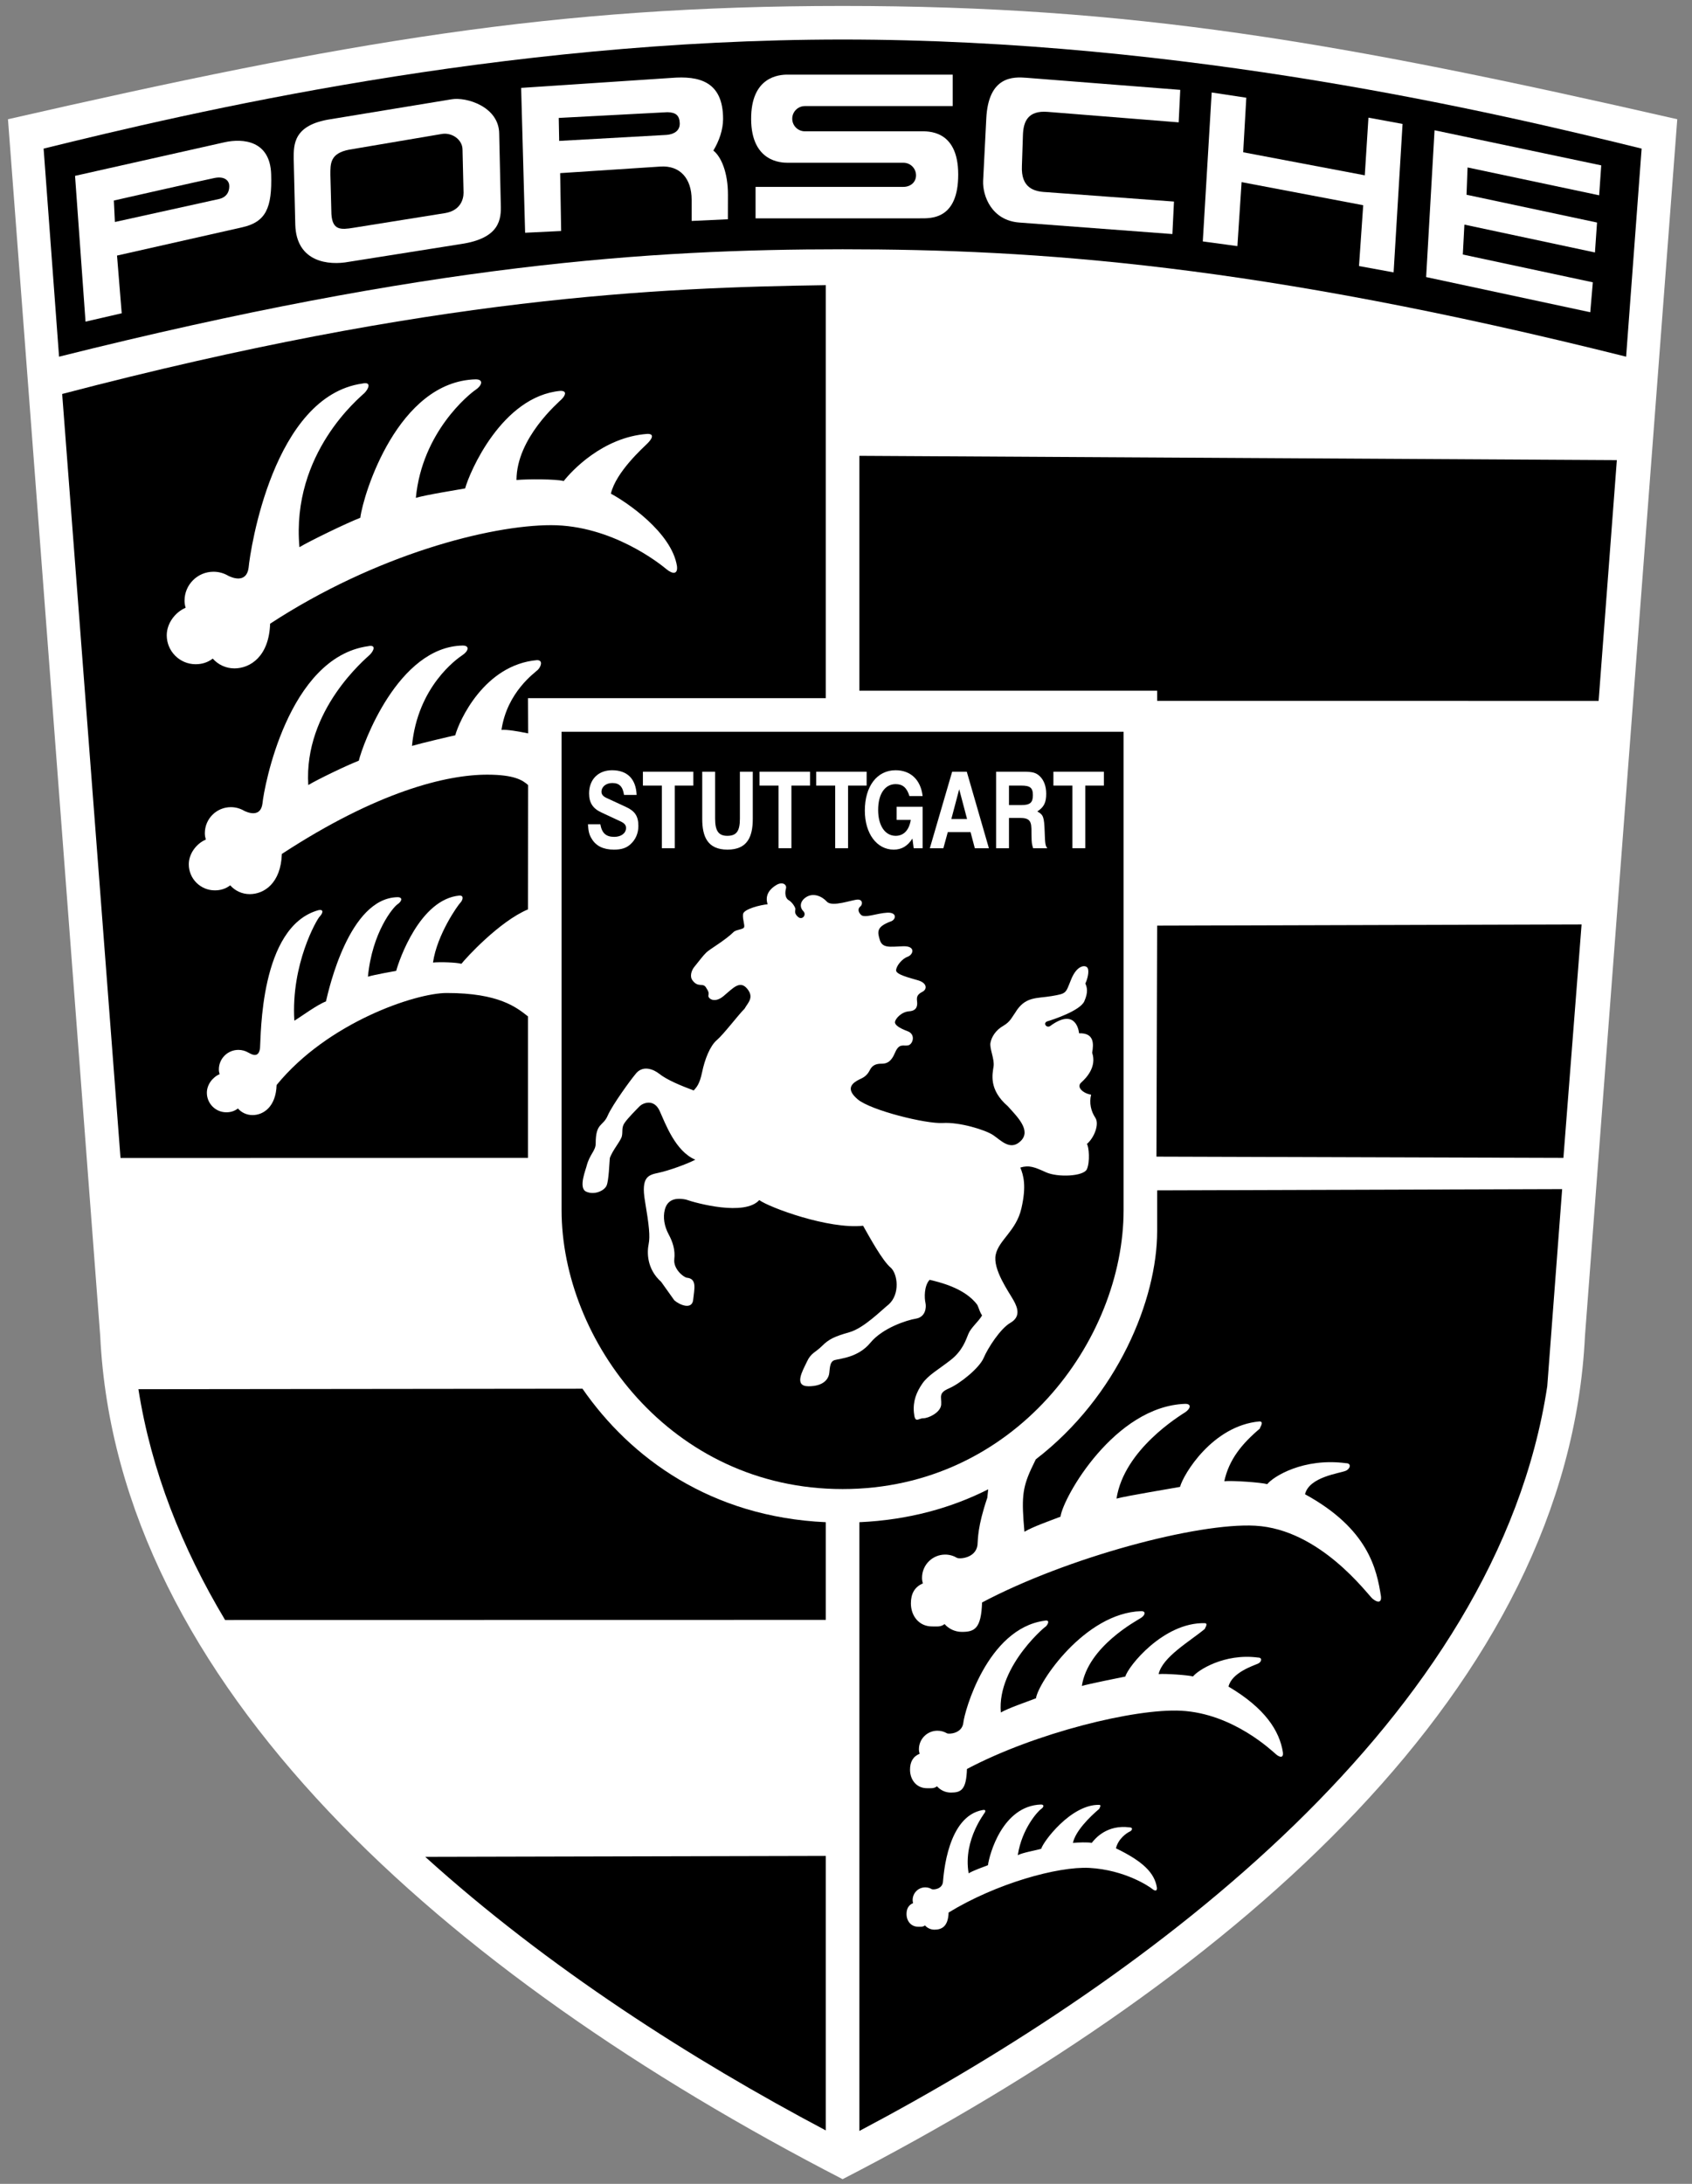
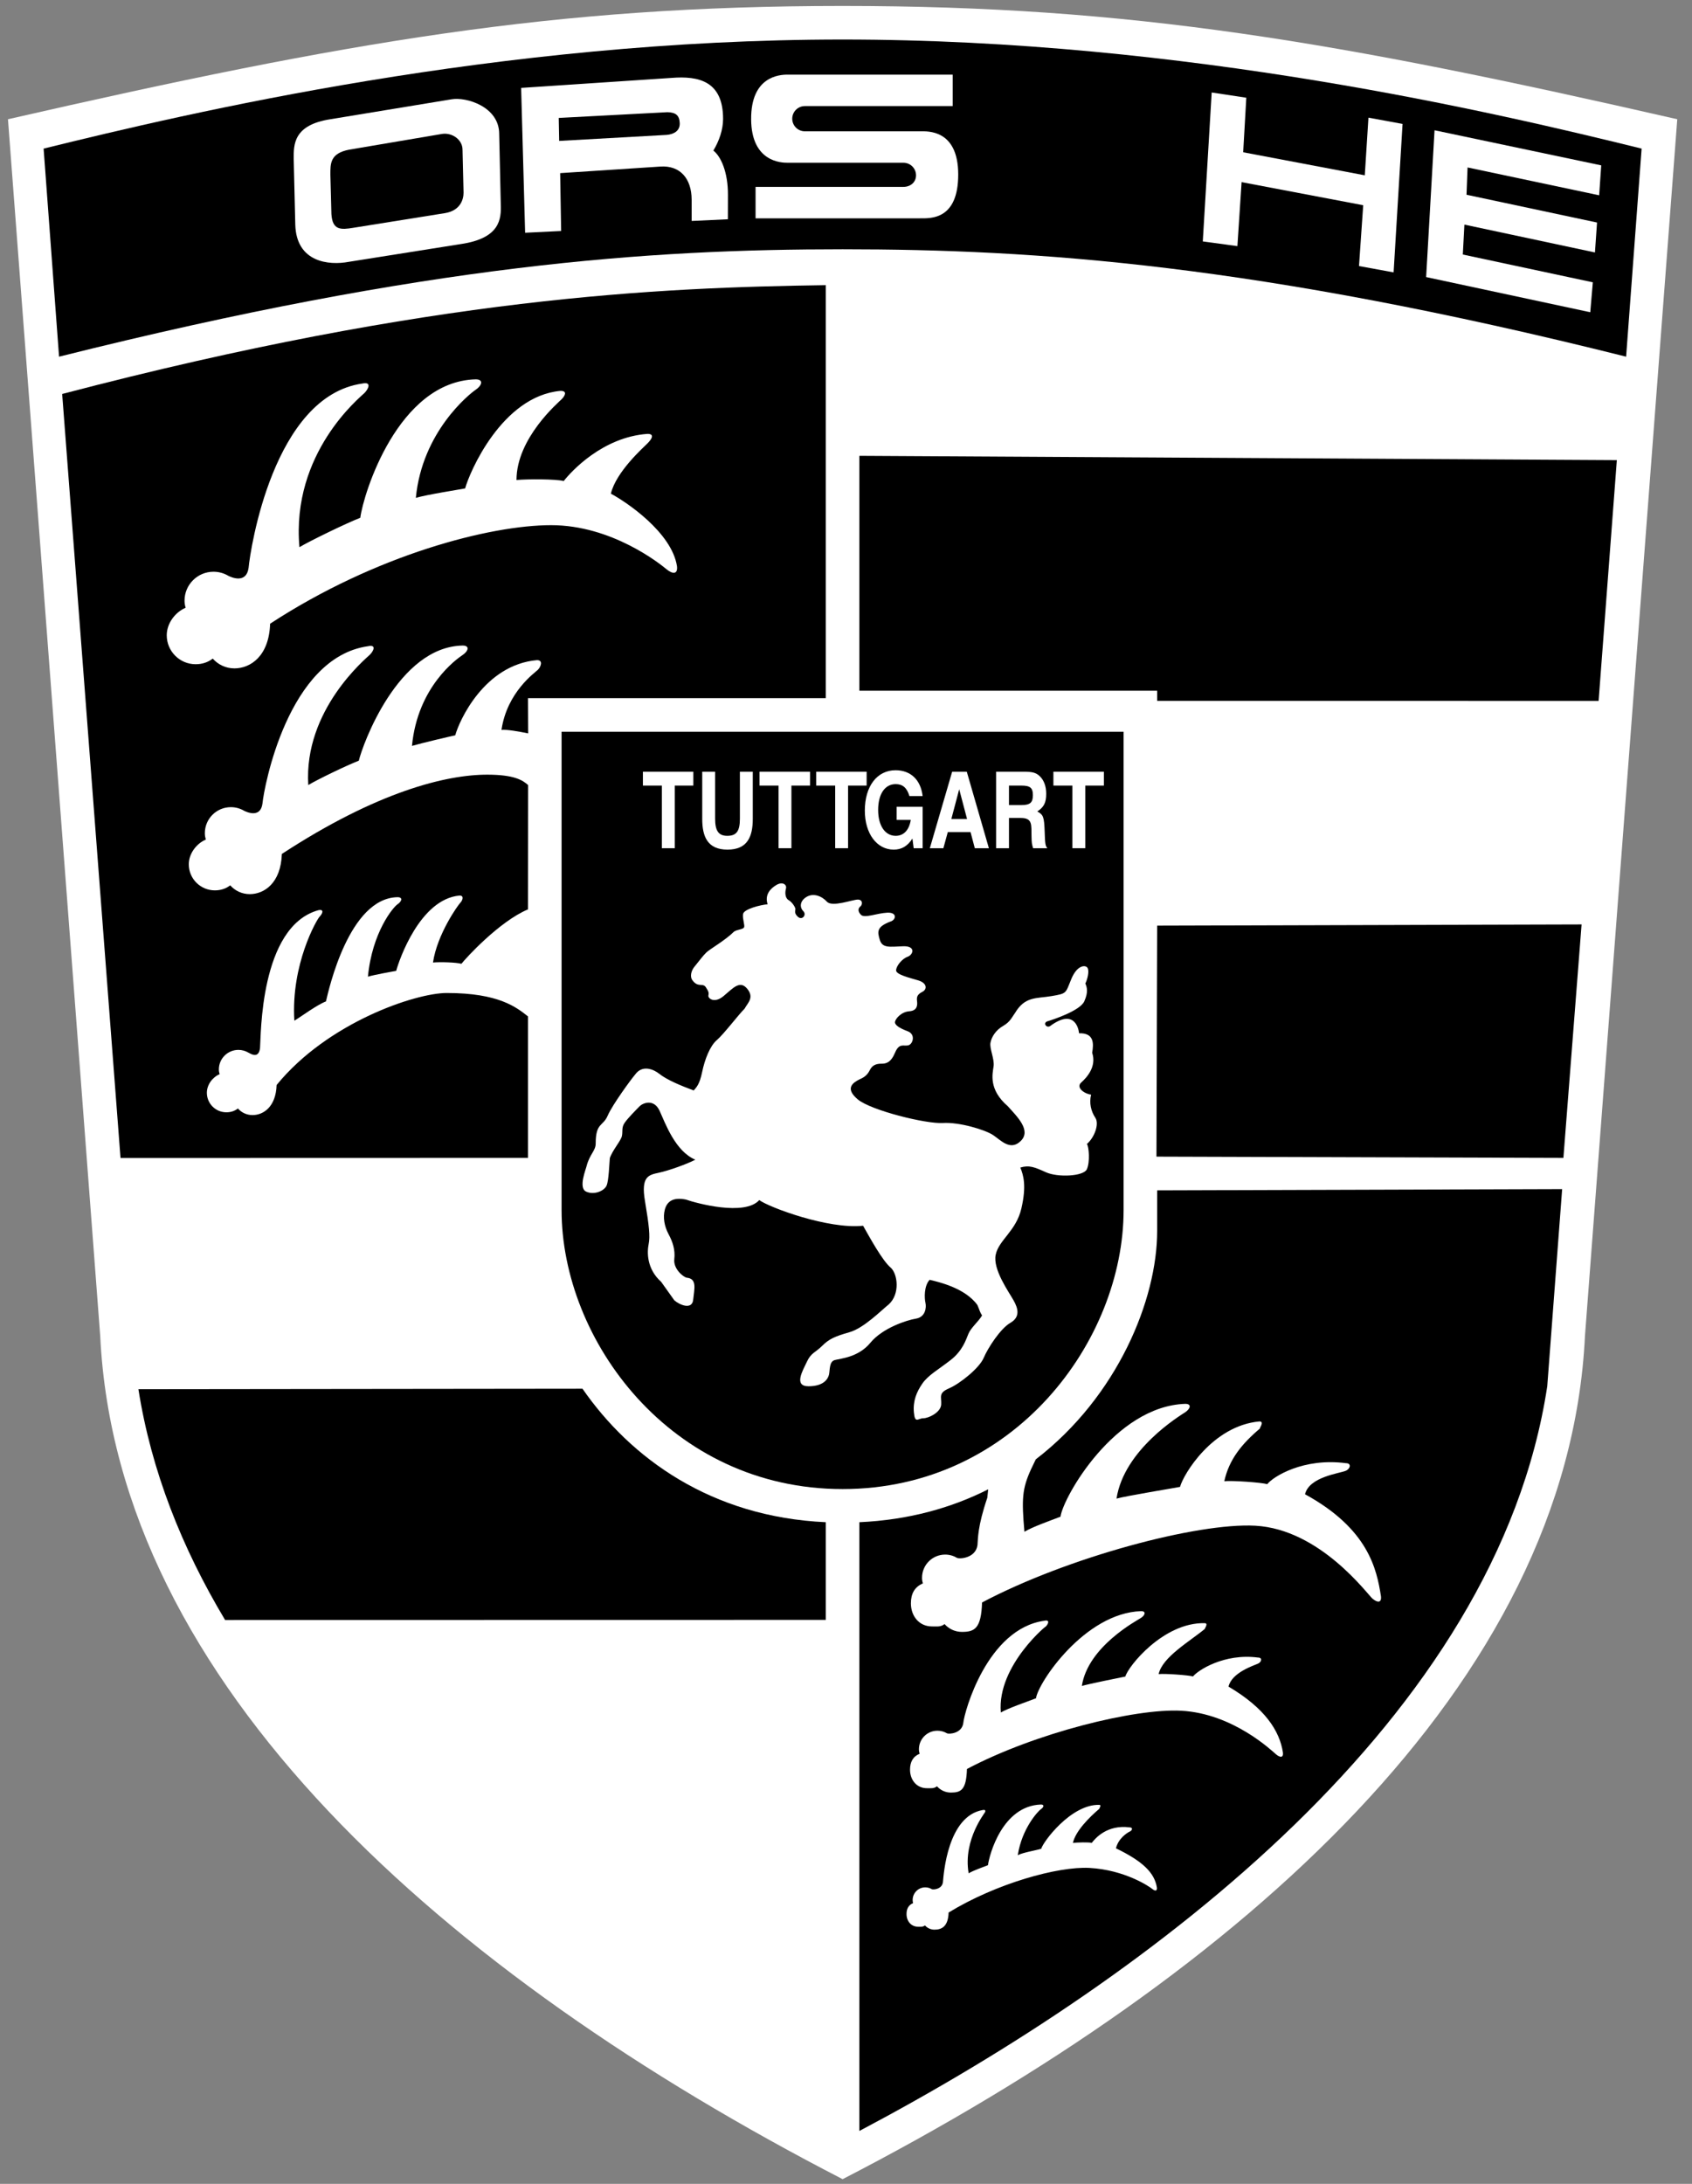
<svg xmlns="http://www.w3.org/2000/svg" width="31px" height="40px" viewBox="0 0 31 40" version="1.1">
  <rect x="0" y="0" width="31" height="40" fill="#808080" stroke="none" />
  <title>porsche-seeklogo.com</title>
  <g id="Page-1" stroke="none" stroke-width="1" fill="none" fill-rule="evenodd">
    <g id="Desktop-HD-Copy-5" transform="translate(-481, -684)">
      <g id="porsche-seeklogo.com" transform="translate(481, 684)">
        <path d="M15.438,39.914 C8.138,36.149 2.144,30.847 1.836,24.469 L0.146,2.184 C6.37,0.762 10.136,0.109 15.438,0.109 L15.438,39.914" id="Fill-2" fill="#FFFFFF" />
        <path d="M15.438,13.403 L10.289,13.403 L10.289,22.163 C10.289,24.546 12.287,27.274 15.438,27.274 L15.438,13.403" id="Fill-3" fill="#000000" />
        <path d="M15.438,39.914 C22.738,36.149 28.732,30.847 29.039,24.469 L30.73,2.184 C24.506,0.762 20.74,0.109 15.438,0.109 L15.438,39.914" id="Fill-4" fill="#FFFFFF" />
        <path d="M15.438,0.724 C21.739,0.724 27.426,2.069 30.077,2.722 L29.793,6.533 C23.007,4.835 18.973,4.566 15.438,4.566 C11.903,4.566 7.869,4.835 1.082,6.533 L0.799,2.722 C3.45,2.069 9.137,0.724 15.438,0.724" id="Fill-5" fill="#000000" />
        <polyline id="Fill-6" fill="#000000" points="21.201 16.954 21.188 21.185 28.644 21.208 28.977 16.932 21.201 16.954" />
        <polyline id="Fill-7" fill="#000000" points="29.289 12.838 29.623 8.428 15.745 8.349 15.745 12.651 21.201 12.651 21.201 12.837 29.289 12.838" />
        <path d="M9.676,16.973 C9.495,17.201 9.283,17.506 9.244,17.669 C9.328,17.714 9.507,17.865 9.677,18.074 L9.676,16.973" id="Fill-8" fill="#FFFFFF" />
-         <path d="M7.791,34.01 C10.031,36.037 12.677,37.724 15.13,39.021 L15.13,33.993 L7.791,34.01" id="Fill-9" fill="#000000" />
        <path d="M15.13,29.67 L15.13,27.881 C13.026,27.785 11.553,26.707 10.672,25.436 L2.536,25.445 C2.771,26.939 3.332,28.35 4.124,29.672 L15.13,29.67" id="Fill-10" fill="#000000" />
        <path d="M15.438,13.403 L20.586,13.403 L20.586,22.163 C20.586,24.546 18.589,27.274 15.438,27.274 L15.438,13.403" id="Fill-11" fill="#000000" />
        <path d="M18.977,26.73 C20.479,25.575 21.201,23.798 21.201,22.548 L21.201,21.803 L28.621,21.78 L28.348,25.391 C27.426,31.462 21.124,36.188 15.745,39.031 L15.745,27.881 C16.647,27.84 17.433,27.619 18.105,27.279 L18.089,27.433 C17.909,27.962 17.919,28.184 17.909,28.299 C17.878,28.537 17.586,28.56 17.534,28.534 C17.47,28.496 17.396,28.474 17.317,28.474 C17.083,28.474 16.893,28.664 16.893,28.898 C16.893,28.938 16.898,28.965 16.909,29.002 C16.757,29.066 16.689,29.191 16.689,29.367 C16.689,29.601 16.841,29.79 17.075,29.79 C17.172,29.79 17.234,29.802 17.306,29.747 C17.384,29.835 17.497,29.89 17.624,29.89 C17.858,29.89 17.977,29.828 17.993,29.351 C19.559,28.522 21.941,27.888 22.996,27.945 C24.188,28.009 25.055,29.205 25.147,29.282 C25.239,29.359 25.316,29.359 25.301,29.236 C25.224,28.744 25.072,28.004 23.91,27.369 C23.987,27.046 24.554,26.986 24.659,26.938 C24.739,26.903 24.767,26.8 24.659,26.8 C23.881,26.697 23.326,27.046 23.218,27.184 C23.111,27.153 22.584,27.115 22.431,27.13 C22.517,26.736 22.748,26.447 23.092,26.158 C23.042,26.2 23.184,26.035 23.076,26.035 C22.216,26.112 21.681,27.004 21.62,27.234 C21.543,27.25 20.61,27.403 20.456,27.449 C20.596,26.544 21.624,25.928 21.716,25.866 C21.808,25.805 21.839,25.713 21.716,25.713 C20.423,25.756 19.476,27.426 19.43,27.78 C19.23,27.857 18.923,27.964 18.769,28.056 C18.716,27.454 18.727,27.268 18.891,26.909 L18.977,26.73" id="Fill-12" fill="#000000" />
        <path d="M17.716,32.401 C17.704,32.783 17.609,32.833 17.421,32.833 C17.32,32.833 17.229,32.788 17.167,32.718 C17.11,32.762 17.059,32.753 16.982,32.753 C16.794,32.753 16.673,32.601 16.673,32.414 C16.673,32.273 16.727,32.173 16.849,32.122 C16.841,32.093 16.836,32.071 16.836,32.039 C16.836,31.851 16.988,31.7 17.175,31.7 C17.239,31.7 17.298,31.717 17.349,31.747 C17.39,31.768 17.624,31.75 17.649,31.559 C17.667,31.356 18.087,29.833 19.133,29.686 C19.243,29.661 19.206,29.747 19.157,29.796 C19.241,29.713 18.26,30.494 18.337,31.366 C18.46,31.292 18.821,31.167 18.981,31.106 C19.018,30.823 19.872,29.544 20.906,29.51 C21.004,29.51 20.98,29.584 20.906,29.633 C20.832,29.682 19.933,30.155 19.821,30.88 C19.944,30.843 20.557,30.72 20.618,30.708 C20.667,30.523 21.316,29.713 22.071,29.73 C22.157,29.73 22.043,29.861 22.083,29.828 C21.808,30.059 21.297,30.347 21.228,30.663 C21.351,30.651 21.772,30.682 21.858,30.706 C21.944,30.596 22.427,30.278 23.049,30.36 C23.136,30.36 23.113,30.443 23.049,30.471 C22.965,30.509 22.569,30.634 22.508,30.892 C23.18,31.289 23.444,31.704 23.505,32.098 C23.517,32.196 23.456,32.196 23.382,32.135 C23.308,32.073 22.596,31.385 21.641,31.334 C20.798,31.289 18.969,31.738 17.716,32.401" id="Fill-13" fill="#FFFFFF" />
        <path d="M17.38,35.03 C17.372,35.291 17.249,35.344 17.121,35.344 C17.051,35.344 16.989,35.314 16.947,35.266 C16.908,35.296 16.873,35.29 16.82,35.29 C16.692,35.29 16.609,35.186 16.609,35.058 C16.609,34.961 16.646,34.893 16.729,34.858 C16.724,34.838 16.721,34.823 16.721,34.801 C16.721,34.673 16.824,34.569 16.952,34.569 C16.996,34.569 17.037,34.581 17.071,34.602 C17.1,34.616 17.26,34.604 17.276,34.473 C17.289,34.334 17.359,33.267 18.003,33.153 C18.079,33.137 18.054,33.195 18.02,33.229 C18.077,33.172 17.637,33.68 17.747,34.312 C17.831,34.261 17.992,34.205 18.101,34.163 C18.126,33.97 18.365,33.076 19.072,33.052 C19.139,33.052 19.123,33.103 19.072,33.136 C19.022,33.17 18.724,33.484 18.647,33.98 C18.742,33.93 18.982,33.892 19.077,33.862 C19.11,33.736 19.622,33.047 20.138,33.058 C20.197,33.058 20.119,33.149 20.146,33.126 C19.958,33.284 19.705,33.539 19.657,33.755 C19.741,33.746 19.943,33.739 20.002,33.755 C20.061,33.68 20.276,33.414 20.701,33.471 C20.76,33.471 20.745,33.527 20.701,33.546 C20.644,33.572 20.488,33.677 20.446,33.854 C20.942,34.094 21.153,34.304 21.196,34.573 C21.204,34.64 21.162,34.64 21.111,34.598 C21.061,34.556 20.612,34.249 19.959,34.213 C19.382,34.183 18.252,34.497 17.38,35.03" id="Fill-14" fill="#FFFFFF" />
        <path d="M11.173,21.212 C11.221,21.068 11.375,20.896 11.394,20.809 C11.413,20.723 11.384,20.655 11.442,20.569 C11.5,20.482 11.663,20.319 11.72,20.261 C11.778,20.204 11.98,20.117 12.086,20.348 C12.191,20.579 12.374,21.088 12.739,21.241 C12.595,21.318 12.249,21.443 12.066,21.481 C11.884,21.52 11.74,21.549 11.817,22 C11.893,22.451 11.913,22.644 11.884,22.788 C11.855,22.932 11.845,23.239 12.114,23.479 L12.354,23.816 C12.45,23.902 12.681,23.998 12.7,23.806 C12.719,23.614 12.777,23.422 12.585,23.403 C12.518,23.393 12.335,23.239 12.354,23.066 C12.374,22.893 12.326,22.749 12.249,22.605 C12.172,22.461 12.143,22.298 12.181,22.154 C12.22,22.01 12.326,21.923 12.566,21.971 C12.758,22.039 13.642,22.279 13.911,21.981 C14.093,22.115 15.179,22.519 15.813,22.451 C15.928,22.653 16.168,23.095 16.321,23.22 C16.446,23.335 16.494,23.7 16.283,23.892 C16.158,23.989 15.832,24.325 15.563,24.401 C15.294,24.478 15.188,24.526 15.063,24.651 C14.938,24.776 14.861,24.776 14.785,24.939 C14.708,25.103 14.535,25.391 14.813,25.391 C15.092,25.391 15.169,25.256 15.188,25.18 C15.207,25.103 15.188,24.939 15.294,24.911 C15.399,24.882 15.726,24.863 15.947,24.594 C16.168,24.325 16.61,24.18 16.783,24.152 C16.956,24.123 16.975,23.95 16.956,23.864 C16.936,23.777 16.927,23.556 17.032,23.441 C17.186,23.479 17.676,23.585 17.907,23.902 C17.945,23.989 17.954,24.037 17.993,24.094 C17.926,24.209 17.791,24.315 17.743,24.43 C17.695,24.546 17.637,24.738 17.417,24.911 C17.196,25.083 17.003,25.189 16.898,25.343 C16.792,25.497 16.725,25.66 16.744,25.871 C16.763,26.083 16.821,25.977 16.917,25.977 C17.013,25.977 17.234,25.871 17.244,25.727 C17.253,25.583 17.186,25.516 17.388,25.429 C17.59,25.343 17.945,25.055 18.022,24.872 C18.099,24.69 18.329,24.334 18.512,24.229 C18.694,24.123 18.656,23.969 18.569,23.816 C18.483,23.662 18.185,23.249 18.243,22.98 C18.3,22.711 18.617,22.548 18.713,22.135 C18.809,21.721 18.752,21.529 18.694,21.385 C18.857,21.337 18.953,21.376 19.165,21.472 C19.376,21.568 19.856,21.549 19.914,21.414 C19.972,21.28 19.952,21.011 19.914,20.953 C20.049,20.838 20.145,20.588 20.068,20.473 C19.991,20.358 19.952,20.204 19.991,20.05 C19.856,20.031 19.712,19.916 19.808,19.829 C19.904,19.743 20.097,19.541 20.01,19.282 C20.039,19.118 20.049,18.917 19.77,18.926 C19.76,18.821 19.674,18.475 19.242,18.792 C19.174,18.84 19.098,18.734 19.194,18.705 C19.29,18.677 19.789,18.513 19.866,18.34 C19.943,18.167 19.914,18.081 19.885,18.014 C19.924,17.937 19.962,17.783 19.924,17.726 C19.885,17.668 19.731,17.677 19.626,17.937 C19.52,18.196 19.549,18.196 19.27,18.244 C18.992,18.292 18.781,18.244 18.598,18.552 C18.54,18.629 18.512,18.715 18.377,18.792 C18.243,18.869 18.166,18.994 18.147,19.099 C18.127,19.205 18.223,19.397 18.204,19.531 C18.185,19.666 18.108,19.954 18.464,20.261 C18.637,20.454 18.896,20.703 18.704,20.896 C18.512,21.088 18.339,20.886 18.195,20.79 C18.051,20.694 17.58,20.55 17.273,20.569 C16.965,20.588 15.957,20.338 15.716,20.137 C15.476,19.935 15.623,19.833 15.745,19.771 C15.832,19.733 15.889,19.695 15.937,19.599 C15.985,19.503 16.062,19.483 16.149,19.483 C16.235,19.483 16.321,19.464 16.398,19.282 C16.475,19.099 16.552,19.166 16.639,19.147 C16.725,19.128 16.783,18.946 16.629,18.888 C16.475,18.83 16.389,18.773 16.398,18.715 C16.408,18.657 16.514,18.533 16.658,18.523 C16.802,18.513 16.811,18.417 16.802,18.34 C16.792,18.264 16.802,18.216 16.898,18.167 C16.994,18.119 16.984,18.004 16.821,17.956 C16.658,17.908 16.418,17.85 16.418,17.774 C16.418,17.697 16.523,17.562 16.629,17.524 C16.735,17.486 16.783,17.322 16.543,17.332 C16.302,17.341 16.168,17.37 16.12,17.217 C16.072,17.063 16.062,16.976 16.312,16.88 C16.418,16.851 16.446,16.707 16.254,16.717 C16.062,16.727 15.841,16.823 15.774,16.756 C15.707,16.688 15.726,16.631 15.764,16.602 C15.803,16.573 15.813,16.477 15.716,16.477 C15.62,16.477 15.246,16.621 15.15,16.515 C15.054,16.41 14.9,16.352 14.775,16.429 C14.65,16.506 14.65,16.621 14.717,16.688 C14.785,16.756 14.698,16.861 14.621,16.794 C14.544,16.727 14.573,16.679 14.573,16.65 C14.573,16.621 14.516,16.525 14.449,16.487 C14.381,16.448 14.381,16.342 14.4,16.275 C14.42,16.208 14.343,16.141 14.227,16.208 C14.112,16.275 14.007,16.39 14.064,16.563 C13.939,16.573 13.622,16.65 13.613,16.746 C13.603,16.842 13.651,16.948 13.632,16.986 C13.613,17.024 13.507,17.024 13.449,17.063 C13.286,17.226 13.008,17.38 12.94,17.447 C12.873,17.514 12.825,17.581 12.739,17.687 C12.652,17.783 12.644,17.893 12.681,17.947 C12.787,18.1 12.873,17.995 12.931,18.081 C12.988,18.167 12.988,18.187 12.979,18.235 C12.969,18.283 13.084,18.388 13.257,18.244 C13.43,18.1 13.555,17.947 13.69,18.11 C13.824,18.273 13.699,18.369 13.642,18.475 C13.526,18.59 13.257,18.946 13.133,19.051 C13.008,19.157 12.911,19.407 12.864,19.637 C12.816,19.868 12.758,19.916 12.71,19.973 C12.479,19.887 12.22,19.781 12.076,19.666 C11.98,19.589 11.769,19.493 11.634,19.685 C11.567,19.762 11.221,20.233 11.134,20.434 C11.048,20.636 10.914,20.559 10.914,20.943 C10.914,21.078 10.808,21.136 10.75,21.347 C10.741,21.404 10.587,21.76 10.741,21.827 C10.894,21.894 11.077,21.808 11.115,21.712 C11.154,21.616 11.163,21.318 11.173,21.212" id="Fill-15" fill="#FFFFFF" />
        <path d="M9.674,12.788 L15.13,12.788 L15.13,5.223 C12.085,5.267 7.944,5.433 1.139,7.216 L2.208,21.21 L9.674,21.208 L9.674,18.617 C9.465,18.453 9.143,18.187 8.183,18.188 C7.615,18.188 6.005,18.725 5.068,19.873 C5.055,20.274 4.825,20.424 4.627,20.424 C4.52,20.424 4.424,20.378 4.359,20.303 C4.299,20.35 4.229,20.373 4.147,20.373 C3.95,20.373 3.79,20.213 3.79,20.015 C3.79,19.867 3.895,19.729 4.024,19.675 C4.015,19.644 4.01,19.621 4.01,19.587 C4.01,19.39 4.17,19.23 4.368,19.23 C4.435,19.23 4.497,19.248 4.551,19.28 C4.595,19.302 4.738,19.399 4.764,19.198 C4.783,18.984 4.756,16.976 5.83,16.672 C5.947,16.646 5.908,16.737 5.856,16.789 C5.804,16.841 5.329,17.661 5.393,18.695 C5.523,18.617 5.803,18.407 5.972,18.342 C6.024,18.121 6.396,16.45 7.283,16.433 C7.387,16.433 7.361,16.511 7.283,16.563 C7.205,16.615 6.819,17.072 6.741,17.889 C6.871,17.85 7.194,17.795 7.259,17.782 C7.311,17.587 7.694,16.468 8.42,16.403 C8.511,16.403 8.472,16.497 8.433,16.536 C8.394,16.574 8.009,17.109 7.933,17.63 C8.063,17.617 8.363,17.627 8.454,17.653 C8.532,17.552 9.148,16.877 9.674,16.656 L9.676,14.38 C9.575,14.288 9.417,14.19 8.933,14.189 C8.176,14.187 6.91,14.5 5.164,15.641 C5.146,16.177 4.839,16.377 4.576,16.377 C4.433,16.377 4.306,16.315 4.218,16.216 C4.138,16.277 4.045,16.308 3.936,16.308 C3.673,16.308 3.459,16.095 3.459,15.831 C3.459,15.634 3.6,15.45 3.771,15.378 C3.76,15.337 3.753,15.306 3.753,15.261 C3.753,14.997 3.967,14.784 4.23,14.784 C4.319,14.784 4.403,14.809 4.474,14.851 C4.533,14.88 4.775,14.984 4.809,14.716 C4.835,14.431 5.273,12.043 6.743,11.836 C6.899,11.801 6.847,11.922 6.777,11.991 C6.708,12.06 5.563,13 5.648,14.379 C5.821,14.275 6.349,14.02 6.574,13.933 C6.643,13.639 7.292,11.847 8.476,11.824 C8.614,11.824 8.579,11.928 8.476,11.997 C8.372,12.066 7.651,12.573 7.548,13.662 C7.721,13.611 8.255,13.486 8.341,13.468 C8.41,13.209 8.87,12.177 9.838,12.091 C9.959,12.091 9.907,12.216 9.855,12.268 C9.803,12.32 9.29,12.673 9.188,13.369 C9.287,13.359 9.496,13.396 9.677,13.433 L9.674,12.788" id="Fill-16" fill="#000000" />
        <path d="M4.949,11.424 C4.929,12.02 4.588,12.242 4.295,12.242 C4.137,12.242 3.995,12.173 3.898,12.063 C3.809,12.131 3.706,12.166 3.584,12.166 C3.292,12.166 3.055,11.928 3.055,11.636 C3.055,11.416 3.211,11.212 3.401,11.132 C3.388,11.086 3.381,11.052 3.381,11.002 C3.381,10.709 3.619,10.472 3.911,10.472 C4.01,10.472 4.103,10.499 4.182,10.546 C4.247,10.579 4.516,10.694 4.555,10.397 C4.583,10.08 5.006,7.256 6.639,7.025 C6.812,6.987 6.754,7.121 6.678,7.198 C6.601,7.275 5.333,8.293 5.486,10.022 C5.679,9.907 6.351,9.58 6.601,9.484 C6.658,9.042 7.292,6.987 8.714,6.948 C8.868,6.948 8.829,7.063 8.714,7.14 C8.599,7.217 7.734,7.909 7.619,9.119 C7.811,9.061 8.426,8.965 8.522,8.946 C8.599,8.658 9.194,7.256 10.27,7.159 C10.404,7.159 10.347,7.256 10.289,7.313 C10.232,7.371 9.463,8.024 9.463,8.792 C9.655,8.773 10.193,8.773 10.328,8.811 C10.462,8.639 11.039,8.005 11.864,7.947 C11.999,7.947 11.941,8.043 11.864,8.12 C11.788,8.197 11.288,8.639 11.192,9.042 C11.48,9.196 12.306,9.753 12.403,10.368 C12.422,10.521 12.326,10.521 12.21,10.425 C12.095,10.329 11.211,9.619 10.097,9.619 C8.983,9.619 6.889,10.156 4.949,11.424" id="Fill-17" fill="#FFFFFF" />
        <path d="M13.337,3.572 L13.336,4.016 L12.672,4.047 L12.672,3.657 C12.671,3.269 12.459,3.026 12.097,3.051 L10.263,3.171 L10.281,4.231 L9.621,4.263 L9.548,1.61 L12.302,1.427 C12.806,1.386 13.249,1.489 13.248,2.18 C13.247,2.378 13.177,2.579 13.07,2.758 C13.209,2.866 13.339,3.154 13.337,3.572" id="Fill-18" fill="#FFFFFF" />
-         <path d="M1.567,5.891 L1.375,3.221 L4.113,2.606 C4.459,2.53 4.949,2.578 4.968,3.192 C4.987,3.807 4.872,4.066 4.439,4.163 L2.144,4.681 L2.23,5.738 L1.567,5.891" id="Fill-19" fill="#FFFFFF" />
        <path d="M2.086,3.673 L2.105,4.066 L4.017,3.644 C4.18,3.605 4.209,3.471 4.199,3.384 C4.192,3.318 4.123,3.221 3.93,3.26 C3.738,3.298 2.086,3.673 2.086,3.673" id="Fill-20" fill="#000000" />
        <path d="M5.381,2.904 C5.381,2.654 5.371,2.289 6.053,2.184 L8.272,1.819 C8.541,1.771 9.146,1.953 9.146,2.453 L9.175,3.74 C9.185,4.009 9.165,4.364 8.445,4.47 L6.389,4.796 C6.024,4.864 5.429,4.806 5.41,4.114 L5.381,2.904" id="Fill-21" fill="#FFFFFF" />
        <path d="M6.053,3.202 C6.053,3.202 6.053,3.404 6.053,3.202 C6.053,3 6.044,2.808 6.399,2.741 L8.099,2.453 C8.282,2.424 8.474,2.558 8.474,2.741 L8.493,3.529 C8.493,3.653 8.435,3.855 8.157,3.903 L6.476,4.172 C6.245,4.21 6.091,4.22 6.072,3.922 L6.053,3.202" id="Fill-22" fill="#000000" />
        <path d="M14.746,2.405 C14.619,2.405 14.515,2.302 14.515,2.174 C14.515,2.047 14.619,1.943 14.746,1.943 L17.455,1.943 L17.455,1.367 L14.429,1.367 C14.276,1.367 13.757,1.401 13.762,2.184 C13.766,2.967 14.314,2.981 14.429,2.981 L16.552,2.981 C16.68,2.981 16.783,3.084 16.783,3.211 C16.783,3.339 16.68,3.423 16.552,3.423 L13.843,3.423 L13.843,3.999 L16.859,3.999 C17.051,3.999 17.556,4.028 17.556,3.197 C17.556,2.366 16.989,2.405 16.859,2.405 L14.746,2.405" id="Fill-23" fill="#FFFFFF" />
        <polyline id="Fill-24" fill="#FFFFFF" points="22.2 1.694 22.037 4.422 22.671 4.508 22.748 3.336 24.976 3.759 24.899 4.873 25.533 4.989 25.697 2.27 25.072 2.155 25.005 3.211 22.777 2.789 22.834 1.79 22.2 1.694" />
        <polyline id="Fill-25" fill="#FFFFFF" points="26.129 5.075 26.283 2.386 29.337 3.029 29.299 3.577 26.888 3.067 26.869 3.567 29.26 4.076 29.222 4.624 26.83 4.114 26.801 4.662 29.183 5.171 29.136 5.719 26.129 5.075" />
-         <path d="M21.595,2.241 L21.624,1.646 L18.809,1.425 C18.569,1.406 18.108,1.386 18.07,2.174 C18.031,2.962 18.012,3.317 18.012,3.317 C18.003,3.586 18.166,4.038 18.675,4.076 L21.48,4.287 L21.509,3.692 L19.165,3.519 C18.944,3.509 18.704,3.442 18.723,3.039 L18.742,2.462 C18.752,2.232 18.829,2.02 19.194,2.049 L21.595,2.241" id="Fill-26" fill="#FFFFFF" />
        <path d="M12.212,2.471 L10.245,2.581 L10.237,2.16 L12.229,2.055 C12.383,2.059 12.447,2.114 12.454,2.254 C12.46,2.395 12.349,2.46 12.212,2.471" id="Fill-27" fill="#000000" />
-         <path d="M10.999,15.097 C11.028,15.261 11.103,15.328 11.254,15.328 C11.381,15.328 11.47,15.261 11.47,15.165 C11.47,15.113 11.441,15.078 11.368,15.044 L11.016,14.88 C10.863,14.809 10.793,14.704 10.793,14.533 C10.793,14.277 10.96,14.108 11.214,14.108 C11.493,14.108 11.652,14.267 11.664,14.56 L11.433,14.56 C11.41,14.406 11.347,14.342 11.218,14.342 C11.103,14.342 11.02,14.41 11.02,14.504 C11.02,14.548 11.049,14.584 11.101,14.61 L11.462,14.777 C11.625,14.851 11.696,14.94 11.696,15.128 C11.696,15.261 11.646,15.378 11.552,15.463 C11.474,15.534 11.385,15.562 11.247,15.562 C11.055,15.562 10.918,15.495 10.84,15.361 C10.795,15.29 10.78,15.226 10.772,15.097 L10.999,15.097" id="Fill-28" fill="#FFFFFF" />
        <polyline id="Fill-29" fill="#FFFFFF" points="12.703 14.135 12.703 14.389 12.363 14.389 12.363 15.536 12.126 15.536 12.126 14.389 11.779 14.389 11.779 14.135 12.703 14.135" />
        <path d="M13.792,14.135 L13.792,14.999 C13.792,15.319 13.698,15.562 13.329,15.562 C12.962,15.562 12.866,15.322 12.866,14.999 L12.866,14.135 L13.102,14.135 L13.102,14.994 C13.102,15.22 13.166,15.309 13.325,15.309 C13.494,15.309 13.556,15.224 13.556,14.994 L13.556,14.135 L13.792,14.135" id="Fill-30" fill="#FFFFFF" />
        <polyline id="Fill-31" fill="#FFFFFF" points="14.841 14.135 14.841 14.389 14.5 14.389 14.5 15.536 14.264 15.536 14.264 14.389 13.916 14.389 13.916 14.135 14.841 14.135" />
        <path d="M16.427,14.777 L16.904,14.777 L16.904,15.536 L16.74,15.536 L16.717,15.359 C16.627,15.499 16.518,15.562 16.374,15.562 C16.064,15.562 15.845,15.267 15.845,14.848 C15.845,14.402 16.068,14.108 16.408,14.108 C16.685,14.108 16.869,14.283 16.904,14.581 L16.662,14.581 C16.616,14.429 16.539,14.362 16.41,14.362 C16.212,14.362 16.089,14.544 16.089,14.836 C16.089,15.123 16.216,15.309 16.41,15.309 C16.558,15.309 16.656,15.205 16.687,15.017 L16.427,15.017 L16.427,14.777" id="Fill-32" fill="#FFFFFF" />
        <polyline id="Fill-33" fill="#FFFFFF" points="17.445 14.135 17.713 14.135 18.118 15.536 17.86 15.536 17.782 15.241 17.365 15.241 17.284 15.536 17.036 15.536 17.445 14.135" />
        <path d="M18.755,14.135 C18.919,14.135 18.98,14.152 19.049,14.216 C19.126,14.289 19.168,14.4 19.168,14.538 C19.168,14.7 19.128,14.782 19.005,14.863 C19.116,14.923 19.13,14.961 19.14,15.232 C19.147,15.459 19.153,15.493 19.189,15.536 L18.928,15.536 C18.905,15.459 18.901,15.44 18.899,15.315 C18.894,15.109 18.922,14.982 18.703,14.982 L18.486,14.982 L18.486,15.536 L18.25,15.536 L18.25,14.135 L18.755,14.135" id="Fill-34" fill="#FFFFFF" />
        <polyline id="Fill-35" fill="#FFFFFF" points="20.225 14.135 20.225 14.389 19.884 14.389 19.884 15.536 19.648 15.536 19.648 14.389 19.3 14.389 19.3 14.135 20.225 14.135" />
        <polyline id="Fill-36" fill="#FFFFFF" points="15.878 14.135 15.878 14.389 15.538 14.389 15.538 15.536 15.302 15.536 15.302 14.389 14.954 14.389 14.954 14.135 15.878 14.135" />
        <polyline id="Fill-37" fill="#000000" points="17.718 15.001 17.574 14.456 17.43 15.001 17.718 15.001" />
        <path d="M18.486,14.746 L18.711,14.746 C18.872,14.746 18.924,14.702 18.924,14.565 C18.924,14.429 18.874,14.389 18.711,14.389 L18.486,14.389 L18.486,14.746" id="Fill-38" fill="#000000" />
      </g>
    </g>
  </g>
</svg>